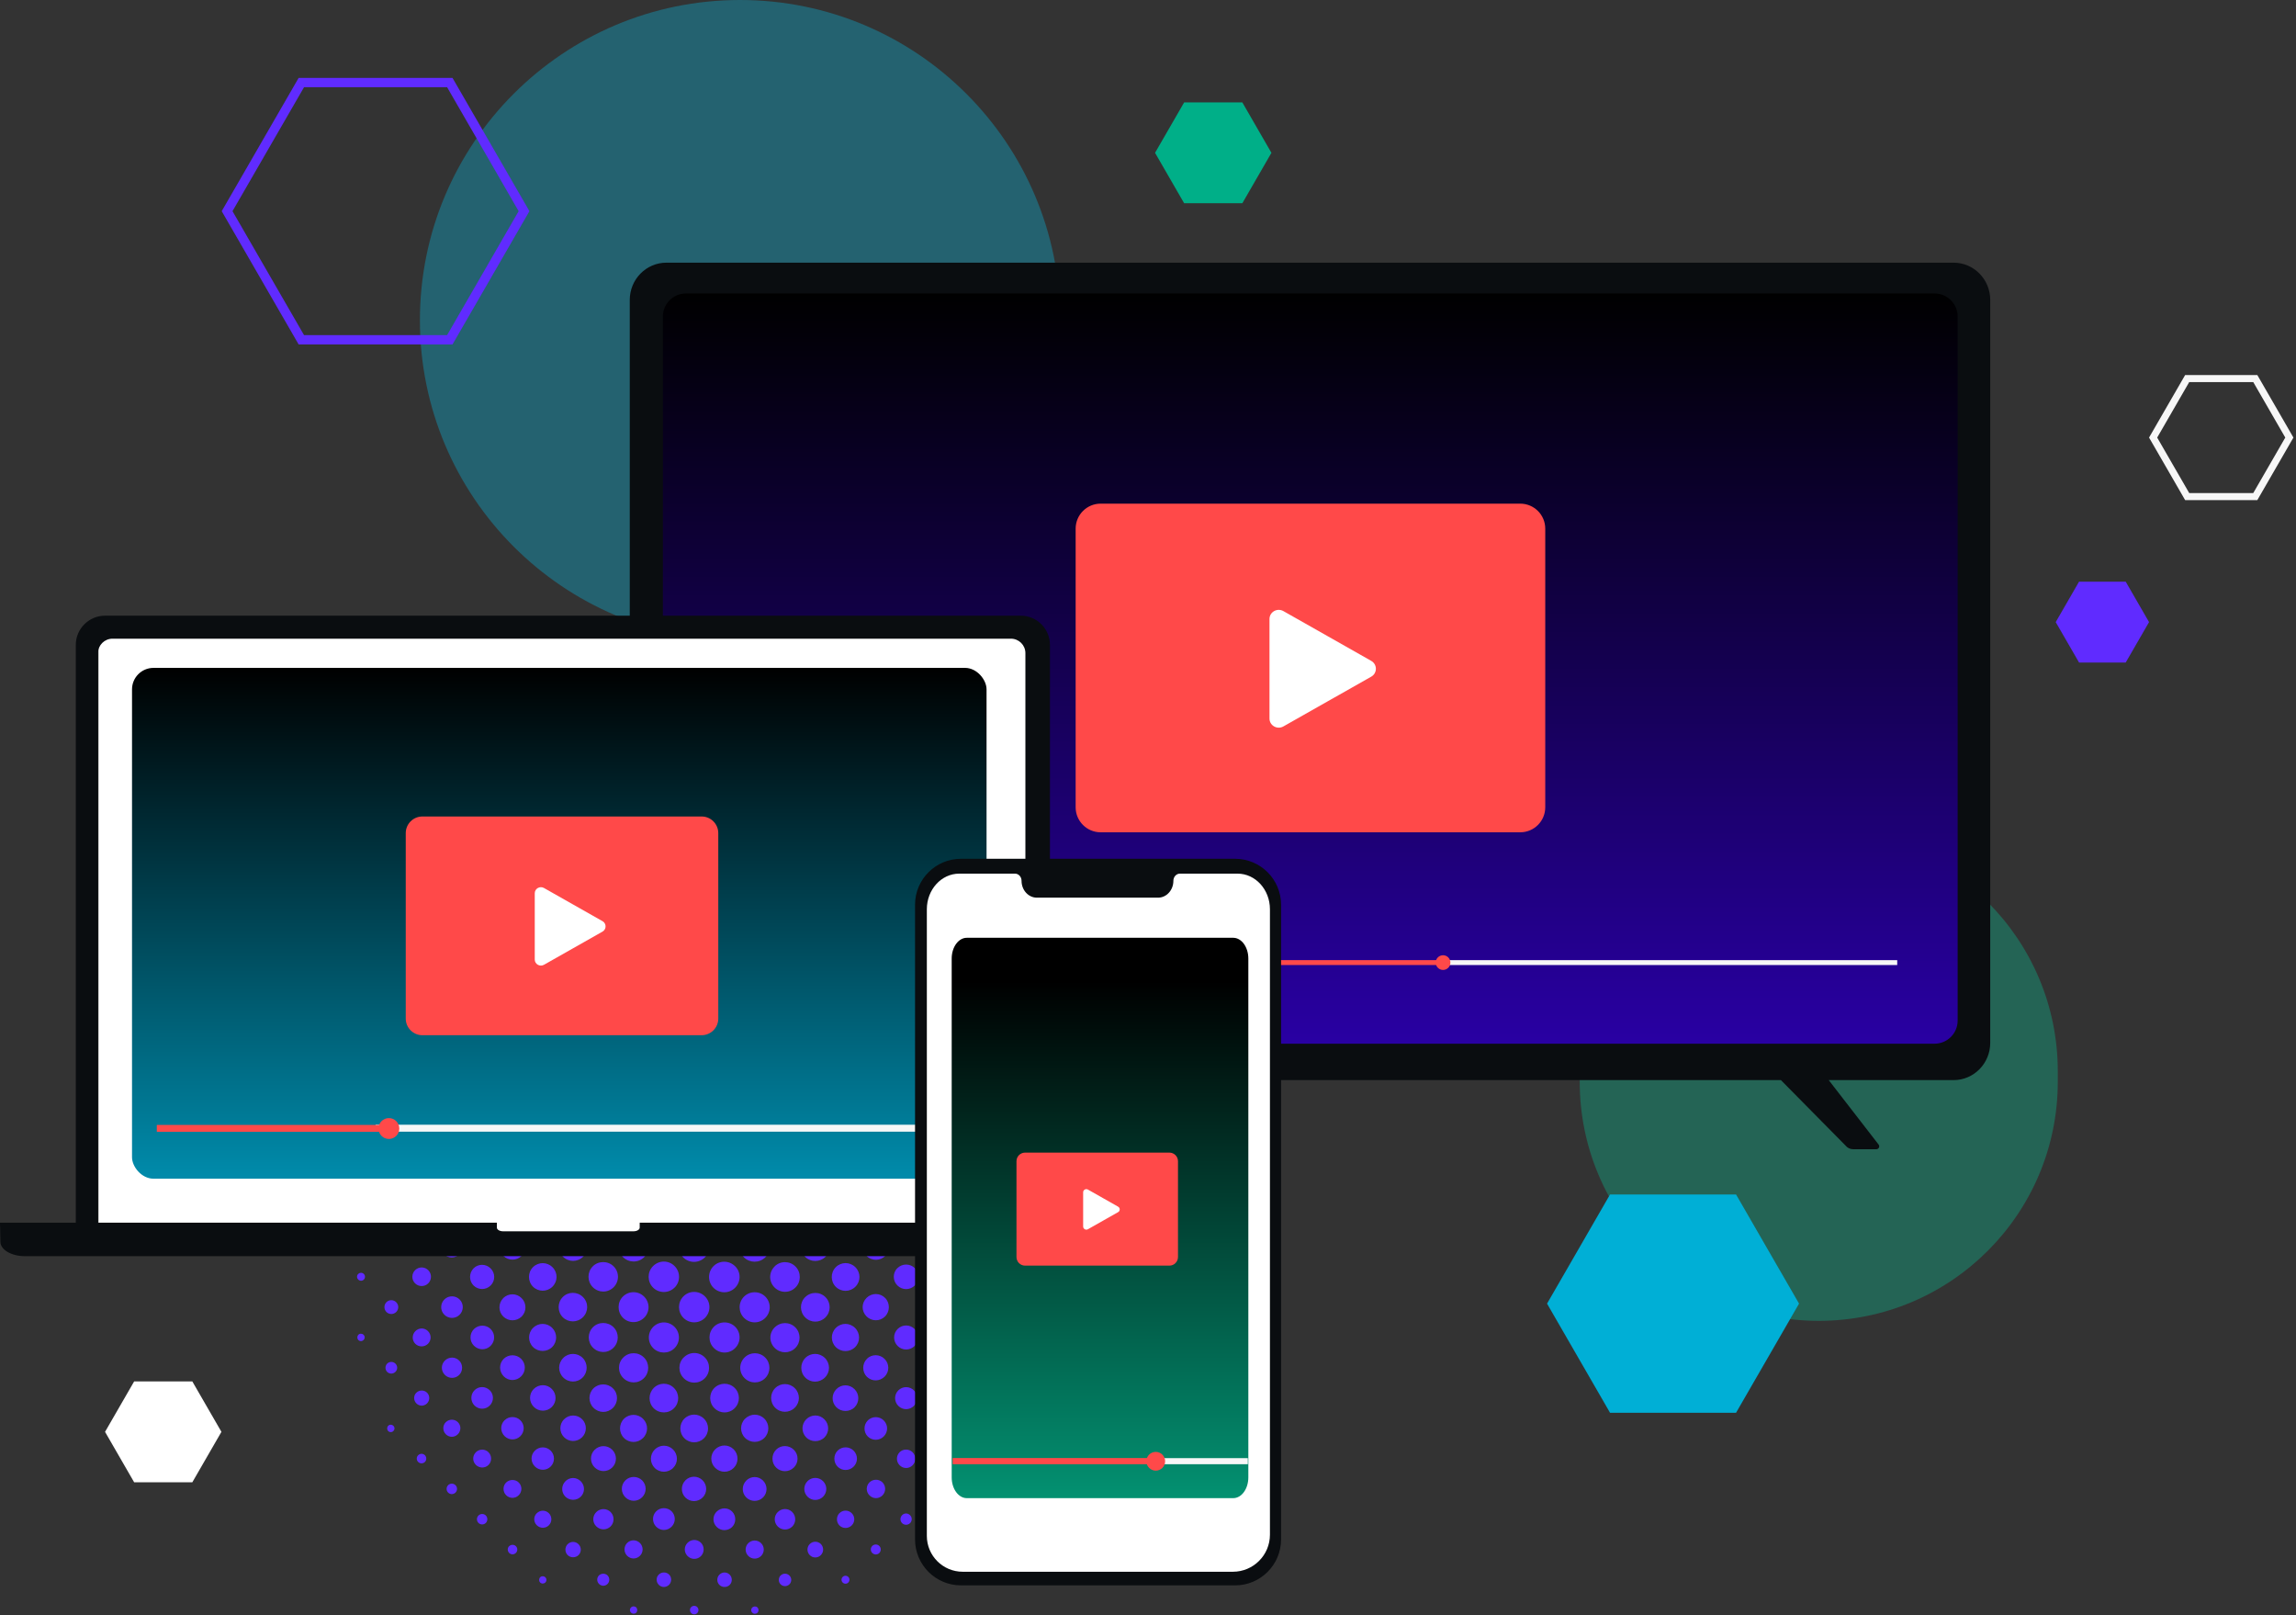
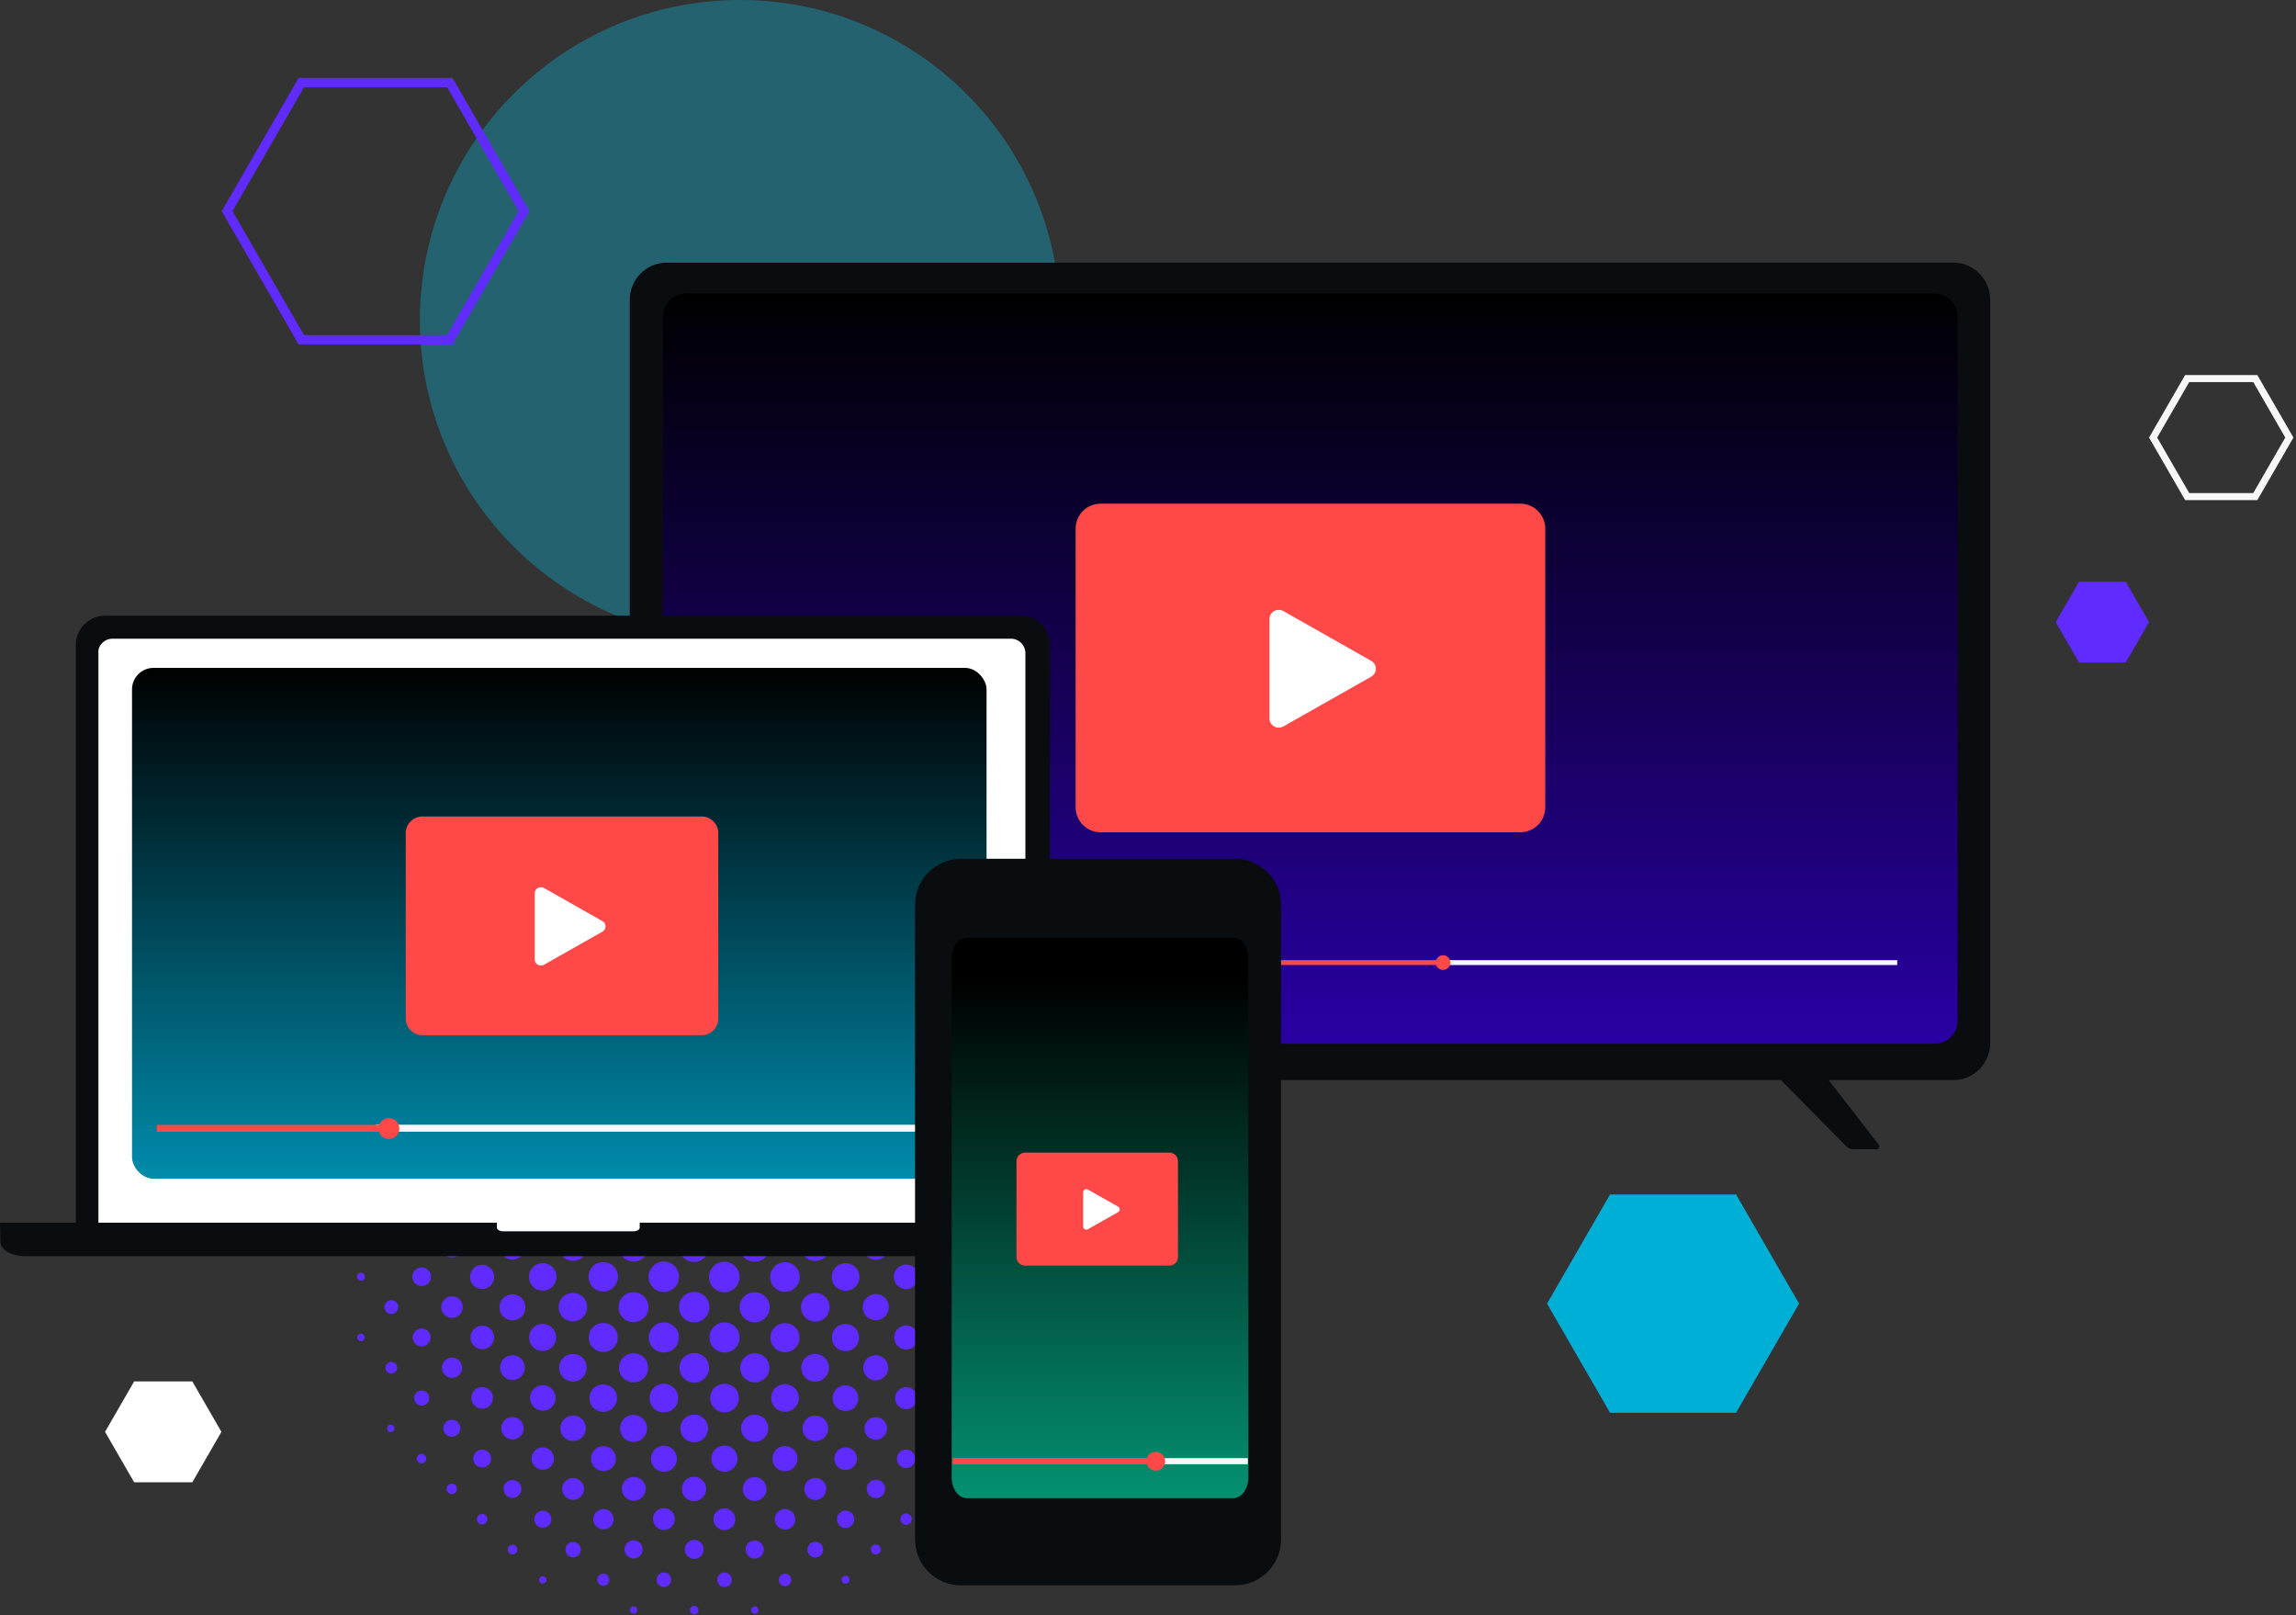
<svg xmlns="http://www.w3.org/2000/svg" width="492" height="346" viewBox="0 0 492 346" fill="none">
  <rect x="0" y="0" width="492" height="346" fill="#333333" stroke="none" />
-   <path opacity="0.3" d="M389.732 178.27H389.731C361.442 178.27 338.51 201.202 338.51 229.491V231.739C338.51 260.027 361.442 282.96 389.731 282.96H389.732C418.021 282.96 440.954 260.027 440.954 231.739V229.491C440.954 201.202 418.021 178.27 389.732 178.27Z" fill="#00D6A6" />
  <path d="M157.551 271.281C158.821 272.571 158.791 274.611 157.501 275.891C156.221 277.161 154.151 277.141 152.881 275.871C151.621 274.601 151.631 272.501 152.891 271.241C154.181 269.961 156.261 269.981 157.541 271.281H157.551ZM144.561 275.831C145.831 274.561 145.831 272.491 144.541 271.211C143.261 269.931 141.211 269.951 139.931 271.241C138.681 272.501 138.681 274.551 139.931 275.821C141.191 277.091 143.291 277.101 144.551 275.831H144.561ZM151.031 269.371C152.301 268.091 152.281 266.031 151.001 264.751C149.721 263.481 147.671 263.501 146.391 264.791C145.141 266.061 145.151 268.111 146.411 269.371C147.671 270.641 149.781 270.641 151.031 269.371ZM146.441 277.721C145.191 278.981 145.191 281.041 146.441 282.311C147.691 283.591 149.781 283.601 151.061 282.331C152.341 281.051 152.351 279.001 151.061 277.721C149.781 276.441 147.701 276.441 146.441 277.721ZM157.461 262.871C158.751 261.601 158.761 259.591 157.501 258.311C156.241 257.041 154.201 257.021 152.931 258.281C151.691 259.521 151.671 261.561 152.891 262.821C154.131 264.101 156.181 264.121 157.461 262.871ZM139.991 284.241C138.721 285.501 138.721 287.551 139.981 288.811C141.221 290.051 143.271 290.061 144.521 288.831C145.791 287.581 145.811 285.531 144.551 284.261C143.281 282.981 141.271 282.971 139.991 284.241ZM152.981 284.231C151.731 285.471 151.711 287.501 152.951 288.761C154.211 290.051 156.231 290.081 157.511 288.821C158.791 287.561 158.811 285.521 157.561 284.251C156.321 282.991 154.241 282.971 152.981 284.221V284.231ZM144.491 262.861C145.751 261.611 145.761 259.541 144.511 258.281C143.251 257.021 141.211 257.021 139.941 258.281C138.671 259.551 138.681 261.571 139.961 262.841C141.221 264.081 143.241 264.091 144.491 262.841V262.861ZM159.431 277.771C158.181 279.021 158.181 281.041 159.411 282.301C160.681 283.591 162.691 283.611 163.971 282.351C165.251 281.091 165.261 279.051 164.011 277.781C162.761 276.521 160.691 276.521 159.431 277.771ZM163.971 269.371C165.241 268.121 165.251 266.071 163.991 264.801C162.721 263.521 160.711 263.521 159.431 264.791C158.161 266.061 158.161 268.101 159.431 269.361C160.671 270.591 162.721 270.601 163.971 269.371ZM133.491 277.741C132.251 278.971 132.241 281.021 133.471 282.281C134.711 283.551 136.771 283.541 138.041 282.281C139.291 281.021 139.281 279.021 138.021 277.761C136.771 276.511 134.741 276.511 133.491 277.751V277.741ZM138.031 269.311C139.291 268.071 139.281 265.971 138.021 264.741C136.751 263.511 134.741 263.521 133.491 264.781C132.241 266.041 132.251 268.041 133.501 269.301C134.751 270.551 136.781 270.561 138.031 269.321V269.311ZM150.951 256.311C152.191 255.071 152.201 253.081 150.971 251.831C149.751 250.601 147.721 250.581 146.481 251.801C145.221 253.041 145.221 255.061 146.481 256.311C147.731 257.551 149.701 257.551 150.951 256.311ZM166.011 271.291C164.741 272.521 164.711 274.501 165.931 275.761C167.171 277.041 169.181 277.071 170.441 275.831C171.681 274.611 171.701 272.591 170.481 271.341C169.261 270.091 167.261 270.061 166.001 271.281L166.011 271.291ZM146.501 290.801C145.271 292.051 145.281 294.031 146.541 295.271C147.791 296.501 149.781 296.501 151.021 295.271C152.251 294.041 152.251 292.011 151.021 290.781C149.771 289.531 147.751 289.541 146.511 290.811L146.501 290.801ZM127.011 271.301C125.801 272.531 125.811 274.511 127.021 275.741C128.261 276.991 130.241 277.001 131.491 275.761C132.731 274.521 132.731 272.511 131.491 271.281C130.261 270.061 128.211 270.071 127.001 271.301H127.011ZM163.901 256.291C165.131 255.071 165.141 253.091 163.921 251.861C162.701 250.641 160.701 250.641 159.491 251.861C158.281 253.071 158.281 255.031 159.491 256.251C160.721 257.501 162.671 257.511 163.911 256.281L163.901 256.291ZM133.571 290.801C132.331 292.031 132.331 293.981 133.571 295.221C134.801 296.451 136.781 296.451 138.001 295.221C139.201 294.011 139.201 292.031 138.001 290.821C136.791 289.591 134.811 289.581 133.571 290.801ZM137.981 256.311C139.181 255.101 139.181 253.121 137.981 251.911C136.771 250.681 134.791 250.671 133.561 251.891C132.321 253.121 132.321 255.071 133.561 256.311C134.791 257.541 136.771 257.541 137.981 256.311ZM127.091 258.361C125.861 259.601 125.861 261.551 127.111 262.781C128.341 264.001 130.321 263.991 131.531 262.751C132.721 261.541 132.711 259.561 131.511 258.351C130.291 257.121 128.311 257.131 127.081 258.351L127.091 258.361ZM159.571 290.791C158.321 292.011 158.301 293.971 159.531 295.211C160.751 296.451 162.731 296.461 163.961 295.241C165.181 294.031 165.181 292.021 163.961 290.811C162.751 289.601 160.801 289.591 159.571 290.791ZM165.991 284.371C164.761 285.611 164.781 287.561 166.031 288.791C167.251 289.991 169.211 289.991 170.421 288.781C171.641 287.561 171.641 285.561 170.421 284.351C169.191 283.131 167.221 283.141 165.991 284.381V284.371ZM170.441 262.761C171.631 261.551 171.621 259.571 170.421 258.361C169.201 257.131 167.221 257.141 165.991 258.371C164.761 259.611 164.771 261.561 166.011 262.791C167.241 264.011 169.221 264.001 170.431 262.761H170.441ZM127.061 284.321C125.861 285.531 125.861 287.491 127.071 288.711C128.291 289.931 130.231 289.941 131.451 288.731C132.671 287.521 132.691 285.571 131.491 284.341C130.301 283.121 128.261 283.111 127.061 284.321ZM157.371 249.751C158.581 248.551 158.591 246.631 157.391 245.421C156.191 244.211 154.261 244.191 153.061 245.371C151.841 246.571 151.841 248.551 153.041 249.751C154.241 250.941 156.171 250.941 157.371 249.751ZM140.081 297.351C138.891 298.561 138.891 300.491 140.081 301.681C141.291 302.881 143.271 302.871 144.461 301.651C145.641 300.441 145.611 298.511 144.401 297.321C143.191 296.121 141.271 296.141 140.071 297.351H140.081ZM176.901 269.221C178.081 268.021 178.071 266.081 176.861 264.891C175.651 263.691 173.741 263.691 172.531 264.901C171.331 266.101 171.331 268.041 172.521 269.231C173.721 270.441 175.701 270.431 176.901 269.221ZM172.521 277.891C171.331 279.091 171.341 281.021 172.541 282.221C173.751 283.431 175.661 283.431 176.871 282.231C178.081 281.031 178.091 279.101 176.911 277.901C175.711 276.681 173.731 276.681 172.531 277.891H172.521ZM144.421 249.781C145.621 248.581 145.631 246.641 144.441 245.451C143.241 244.241 141.261 244.241 140.061 245.451C138.871 246.651 138.891 248.591 140.091 249.781C141.301 250.981 143.211 250.981 144.421 249.781ZM153.061 297.351C151.881 298.551 151.891 300.491 153.101 301.681C154.311 302.881 156.221 302.881 157.431 301.671C158.631 300.471 158.641 298.531 157.441 297.341C156.241 296.131 154.261 296.141 153.061 297.351ZM120.591 277.861C119.411 279.051 119.421 281.031 120.611 282.201C121.801 283.371 123.721 283.361 124.911 282.181C126.121 280.981 126.131 279.061 124.921 277.861C123.721 276.661 121.771 276.661 120.591 277.861ZM120.641 264.891C119.451 266.081 119.451 268.031 120.651 269.221C121.861 270.421 123.771 270.411 124.971 269.201C126.151 268.011 126.151 266.091 124.971 264.901C123.801 263.711 121.821 263.701 120.631 264.881L120.641 264.891ZM170.321 249.671C171.471 248.511 171.461 246.611 170.301 245.471C169.141 244.311 167.271 244.331 166.101 245.491C164.931 246.661 164.941 248.511 166.121 249.681C167.291 250.841 169.161 250.841 170.321 249.681V249.671ZM172.561 290.921C171.411 292.081 171.421 293.981 172.571 295.121C173.731 296.281 175.601 296.271 176.771 295.101C177.941 293.931 177.931 292.081 176.761 290.911C175.591 289.751 173.721 289.751 172.561 290.911V290.921ZM150.821 243.231C152.001 242.071 152.021 240.221 150.861 239.041C149.701 237.871 147.831 237.851 146.661 238.991C145.501 240.131 145.481 242.031 146.621 243.191C147.771 244.361 149.641 244.371 150.821 243.221V243.231ZM166.121 297.361C164.961 298.511 164.951 300.411 166.101 301.561C167.251 302.731 169.131 302.731 170.301 301.581C171.481 300.421 171.491 298.561 170.321 297.391C169.161 296.221 167.291 296.211 166.121 297.361ZM179.081 271.481C177.941 272.641 177.951 274.541 179.111 275.681C180.281 276.831 182.151 276.811 183.311 275.641C184.471 274.471 184.461 272.611 183.281 271.451C182.111 270.291 180.241 270.301 179.081 271.471V271.481ZM146.651 303.911C145.501 305.061 145.501 306.961 146.651 308.111C147.811 309.271 149.681 309.271 150.851 308.111C152.021 306.941 152.021 305.091 150.851 303.921C149.681 302.761 147.811 302.751 146.651 303.921V303.911ZM176.781 256.181C177.951 255.021 177.961 253.151 176.811 251.981C175.661 250.821 173.761 250.811 172.611 251.961C171.451 253.111 171.441 254.991 172.601 256.161C173.761 257.341 175.621 257.351 176.791 256.181H176.781ZM120.711 290.901C119.531 292.061 119.521 293.911 120.681 295.081C121.841 296.251 123.731 296.251 124.871 295.081C126.001 293.931 125.991 292.051 124.871 290.911C123.731 289.761 121.861 289.751 120.711 290.891V290.901ZM131.361 249.691C132.501 248.541 132.501 246.681 131.361 245.531C130.191 244.351 128.341 244.351 127.181 245.531C126.041 246.681 126.031 248.531 127.171 249.691C128.311 250.841 130.231 250.851 131.371 249.691H131.361ZM114.231 271.441C113.071 272.571 113.061 274.491 114.211 275.641C115.351 276.781 117.221 276.791 118.371 275.651C119.551 274.491 119.561 272.641 118.391 271.471C117.241 270.321 115.401 270.301 114.231 271.441ZM124.891 256.161C126.031 255.021 126.041 253.151 124.901 252.001C123.741 250.821 121.881 250.811 120.721 251.981C119.571 253.131 119.561 254.971 120.691 256.141C121.821 257.301 123.741 257.311 124.891 256.161ZM127.181 297.411C126.031 298.541 126.021 300.411 127.161 301.571C128.321 302.751 130.171 302.771 131.341 301.611C132.511 300.451 132.511 298.561 131.341 297.421C130.201 296.291 128.321 296.291 127.171 297.421L127.181 297.411ZM137.801 243.181C138.961 242.031 138.971 240.211 137.801 239.051C136.661 237.921 134.831 237.911 133.701 239.031C132.561 240.161 132.551 242.041 133.701 243.181C134.831 244.311 136.671 244.311 137.801 243.181ZM163.801 243.121C164.921 241.981 164.901 240.151 163.761 239.021C162.601 237.871 160.781 237.881 159.631 239.051C158.511 240.191 158.521 242.031 159.661 243.151C160.801 244.281 162.681 244.271 163.811 243.121H163.801ZM179.101 284.481C177.971 285.621 177.971 287.451 179.101 288.581C180.241 289.721 182.111 289.721 183.251 288.581C184.371 287.451 184.371 285.611 183.231 284.481C182.071 283.321 180.251 283.321 179.101 284.481ZM159.651 303.931C158.521 305.071 158.521 306.901 159.651 308.031C160.791 309.171 162.661 309.171 163.801 308.031C164.921 306.901 164.921 305.061 163.801 303.931C162.641 302.771 160.831 302.771 159.671 303.931H159.651ZM183.241 262.641C184.401 261.481 184.401 259.671 183.241 258.511C182.101 257.381 180.271 257.371 179.141 258.501C178.001 259.631 178.001 261.511 179.141 262.651C180.271 263.781 182.111 263.771 183.241 262.651V262.641ZM133.711 303.941C132.581 305.061 132.581 306.941 133.711 308.061C134.831 309.181 136.651 309.181 137.781 308.071C138.941 306.931 138.951 305.121 137.821 303.971C136.691 302.821 134.851 302.811 133.711 303.941ZM114.231 284.461C113.091 285.601 113.091 287.441 114.221 288.571C115.351 289.691 117.231 289.681 118.341 288.551C119.451 287.421 119.451 285.601 118.341 284.481C117.201 283.331 115.381 283.321 114.241 284.461H114.231ZM118.321 262.641C119.481 261.511 119.501 259.691 118.371 258.541C117.241 257.391 115.411 257.371 114.261 258.491C113.131 259.601 113.121 261.481 114.241 262.611C115.351 263.731 117.181 263.741 118.311 262.641H118.321ZM185.711 265.101C184.611 266.201 184.611 267.981 185.711 269.071C186.801 270.151 188.601 270.151 189.691 269.061C190.781 267.961 190.771 266.191 189.671 265.091C188.561 263.991 186.821 263.991 185.711 265.101ZM157.231 236.621C158.331 235.531 158.331 233.761 157.231 232.651C156.121 231.541 154.381 231.531 153.271 232.631C152.171 233.731 152.151 235.501 153.251 236.601C154.331 237.691 156.131 237.701 157.231 236.621ZM153.251 310.491C152.141 311.601 152.141 313.341 153.251 314.451C154.351 315.551 156.121 315.561 157.221 314.471C158.311 313.381 158.311 311.581 157.221 310.491C156.131 309.391 154.351 309.391 153.251 310.491ZM185.701 278.031C184.581 279.131 184.571 280.871 185.671 281.991C186.771 283.101 188.531 283.121 189.641 282.031C190.731 280.951 190.751 279.151 189.671 278.051C188.591 276.951 186.811 276.931 185.701 278.031ZM140.291 310.541C139.211 311.621 139.211 313.371 140.281 314.461C141.351 315.551 143.171 315.561 144.251 314.461C145.341 313.361 145.321 311.591 144.211 310.501C143.121 309.431 141.381 309.441 140.291 310.531V310.541ZM107.851 278.081C106.751 279.181 106.751 280.961 107.851 282.041C108.941 283.111 110.701 283.101 111.781 282.041C112.871 280.951 112.871 279.171 111.761 278.081C110.671 277.001 108.931 277.011 107.841 278.081H107.851ZM111.761 269.041C112.861 267.951 112.871 266.171 111.781 265.081C110.701 264.011 108.941 264.001 107.851 265.071C106.751 266.151 106.751 267.941 107.851 269.031C108.941 270.111 110.681 270.121 111.771 269.041H111.761ZM144.221 236.591C145.321 235.491 145.311 233.701 144.221 232.631C143.131 231.561 141.361 231.571 140.291 232.641C139.201 233.731 139.211 235.511 140.311 236.601C141.401 237.681 143.141 237.671 144.231 236.591H144.221ZM176.621 243.061C177.701 242.021 177.731 240.261 176.681 239.181C175.611 238.081 173.901 238.041 172.811 239.091C171.701 240.161 171.661 241.911 172.731 243.011C173.771 244.081 175.531 244.101 176.621 243.061ZM179.241 297.571C178.161 298.641 178.141 300.361 179.201 301.451C180.251 302.531 182.061 302.541 183.131 301.471C184.191 300.401 184.191 298.661 183.111 297.591C182.031 296.511 180.321 296.501 179.241 297.571ZM172.771 304.041C171.701 305.111 171.691 306.841 172.751 307.921C173.811 309.001 175.621 308.991 176.681 307.921C177.741 306.841 177.721 305.111 176.641 304.041C175.561 302.961 173.851 302.971 172.771 304.041ZM183.131 249.531C184.211 248.451 184.231 246.751 183.161 245.661C182.091 244.581 180.371 244.551 179.281 245.601C178.191 246.651 178.181 248.451 179.251 249.531C180.321 250.601 182.051 250.601 183.131 249.531ZM124.671 243.061C125.751 241.991 125.771 240.271 124.711 239.191C123.641 238.111 121.911 238.101 120.841 239.171C119.771 240.231 119.771 241.981 120.841 243.041C121.901 244.091 123.611 244.101 124.671 243.061ZM118.231 249.501C119.301 248.431 119.301 246.701 118.231 245.631C117.171 244.581 115.471 244.571 114.401 245.621C113.321 246.671 113.311 248.421 114.371 249.491C115.431 250.561 117.171 250.571 118.241 249.491L118.231 249.501ZM114.391 297.531C113.311 298.601 113.311 300.321 114.391 301.401C115.461 302.471 117.201 302.471 118.261 301.401C119.311 300.341 119.311 298.631 118.261 297.561C117.211 296.481 115.461 296.471 114.391 297.541V297.531ZM120.871 304.041C119.821 305.091 119.811 306.811 120.851 307.871C121.921 308.961 123.641 308.971 124.721 307.911C125.801 306.851 125.811 305.111 124.751 304.041C123.691 302.971 121.941 302.971 120.881 304.041H120.871ZM189.581 255.991C190.651 254.931 190.661 253.221 189.601 252.161C188.571 251.131 186.851 251.121 185.801 252.151C184.741 253.191 184.741 254.921 185.801 255.981C186.851 257.031 188.531 257.041 189.581 255.991ZM185.761 291.111C184.711 292.151 184.721 293.911 185.761 294.941C186.831 295.991 188.531 295.961 189.591 294.881C190.621 293.821 190.601 292.151 189.541 291.101C188.491 290.061 186.801 290.061 185.751 291.101L185.761 291.111ZM166.311 310.561C165.261 311.601 165.271 313.371 166.321 314.401C167.381 315.431 169.061 315.421 170.111 314.381C171.161 313.331 171.171 311.661 170.131 310.601C169.071 309.531 167.361 309.511 166.301 310.561H166.311ZM170.111 236.491C171.141 235.461 171.151 233.741 170.131 232.691C169.091 231.631 167.361 231.621 166.301 232.691C165.251 233.741 165.241 235.421 166.281 236.471C167.341 237.541 169.051 237.551 170.111 236.501V236.491ZM131.131 236.521C132.181 235.481 132.201 233.791 131.161 232.741C130.121 231.691 128.431 231.671 127.381 232.711C126.331 233.751 126.311 235.431 127.351 236.491C128.381 237.551 130.071 237.561 131.131 236.521ZM127.411 310.591C126.371 311.641 126.381 313.331 127.441 314.371C128.501 315.411 130.181 315.401 131.221 314.351C132.251 313.301 132.241 311.611 131.191 310.571C130.141 309.531 128.451 309.541 127.411 310.601V310.591ZM111.691 255.921C112.721 254.881 112.721 253.221 111.691 252.191C110.661 251.151 108.941 251.151 107.911 252.191C106.871 253.241 106.901 254.921 107.961 255.961C109.011 256.981 110.641 256.971 111.681 255.921H111.691ZM107.931 291.101C106.891 292.141 106.911 293.821 107.961 294.871C109.001 295.901 110.641 295.891 111.681 294.851C112.711 293.821 112.721 292.161 111.701 291.121C110.681 290.081 108.961 290.071 107.921 291.111L107.931 291.101ZM192.301 271.651C191.271 272.661 191.261 274.351 192.301 275.381C193.341 276.421 194.991 276.421 196.031 275.381C197.061 274.351 197.051 272.661 196.021 271.651C194.991 270.651 193.341 270.651 192.321 271.651H192.301ZM146.871 317.131C145.861 318.151 145.861 319.801 146.871 320.811C147.901 321.841 149.581 321.821 150.591 320.781C151.591 319.751 151.571 318.111 150.541 317.101C149.511 316.091 147.891 316.101 146.861 317.131H146.871ZM150.591 229.961C151.611 228.931 151.621 227.311 150.591 226.281C149.571 225.261 147.931 225.241 146.911 226.251C145.871 227.271 145.871 228.951 146.911 229.971C147.931 230.981 149.571 230.971 150.591 229.951V229.961ZM101.491 271.701C100.481 272.691 100.471 274.391 101.481 275.391C102.501 276.401 104.151 276.391 105.161 275.361C106.161 274.341 106.151 272.731 105.131 271.721C104.121 270.711 102.501 270.701 101.481 271.701H101.491ZM196.001 262.401C197.011 261.401 197.011 259.771 196.011 258.761C195.011 257.751 193.381 257.751 192.371 258.761C191.361 259.761 191.361 261.391 192.361 262.391C193.361 263.401 194.991 263.401 196.001 262.401ZM192.351 284.701C191.341 285.701 191.341 287.331 192.351 288.341C193.351 289.351 194.981 289.351 195.981 288.351C196.991 287.351 196.991 285.721 195.991 284.711C194.991 283.701 193.361 283.701 192.351 284.701ZM159.921 317.171C158.921 318.171 158.911 319.771 159.891 320.771C160.881 321.781 162.541 321.781 163.531 320.771C164.511 319.771 164.501 318.171 163.501 317.171C162.501 316.171 160.921 316.171 159.911 317.171H159.921ZM134.001 317.141C132.991 318.141 133.001 319.771 134.021 320.771C135.031 321.761 136.611 321.751 137.611 320.741C138.601 319.741 138.601 318.141 137.611 317.141C136.631 316.161 134.991 316.151 134.011 317.131L134.001 317.141ZM137.541 229.921C138.551 228.921 138.561 227.341 137.561 226.331C136.551 225.311 134.931 225.301 133.931 226.311C132.951 227.301 132.961 228.931 133.941 229.911C134.931 230.901 136.541 230.901 137.541 229.911V229.921ZM163.561 229.901C164.551 228.891 164.531 227.311 163.521 226.311C162.521 225.321 160.911 225.331 159.921 226.321C158.941 227.311 158.941 228.941 159.921 229.921C160.921 230.931 162.551 230.911 163.551 229.891L163.561 229.901ZM105.071 262.371C106.081 261.381 106.101 259.791 105.111 258.791C104.121 257.791 102.521 257.781 101.521 258.761C100.531 259.741 100.531 261.381 101.521 262.361C102.501 263.331 104.091 263.341 105.071 262.371ZM101.571 284.711C100.591 285.671 100.571 287.281 101.531 288.261C102.521 289.281 104.111 289.311 105.111 288.331C106.121 287.351 106.151 285.751 105.171 284.741C104.211 283.751 102.571 283.731 101.571 284.711ZM189.351 242.851C190.321 241.901 190.331 240.371 189.371 239.411C188.431 238.471 186.911 238.461 185.961 239.381C185.011 240.311 185.001 241.891 185.941 242.841C186.871 243.781 188.411 243.781 189.351 242.851ZM179.511 310.741C178.561 311.671 178.551 313.251 179.491 314.201C180.421 315.141 181.961 315.141 182.901 314.211C183.871 313.261 183.881 311.731 182.921 310.771C181.981 309.831 180.461 309.821 179.511 310.741ZM182.871 236.351C183.821 235.411 183.821 233.851 182.861 232.901C181.901 231.951 180.371 231.961 179.421 232.941C178.501 233.891 178.511 235.431 179.451 236.351C180.391 237.281 181.931 237.271 182.871 236.351ZM185.971 304.281C185.021 305.211 185.011 306.791 185.951 307.731C186.881 308.671 188.421 308.671 189.361 307.741C190.331 306.791 190.341 305.261 189.381 304.301C188.441 303.361 186.921 303.351 185.971 304.271V304.281ZM108.121 304.251C107.171 305.181 107.171 306.711 108.121 307.651C109.071 308.601 110.571 308.601 111.521 307.651C112.461 306.701 112.451 305.181 111.501 304.251C110.571 303.341 109.061 303.341 108.131 304.251H108.121ZM114.611 310.771C113.661 311.721 113.671 313.221 114.631 314.171C115.581 315.111 117.111 315.091 118.031 314.141C118.941 313.211 118.931 311.691 118.011 310.771C117.071 309.831 115.551 309.831 114.611 310.771ZM111.501 242.761C112.441 241.811 112.441 240.291 111.491 239.361C110.561 238.441 109.051 238.441 108.121 239.361C107.171 240.291 107.171 241.821 108.111 242.761C109.061 243.711 110.561 243.721 111.511 242.761H111.501ZM117.951 236.311C118.901 235.371 118.901 233.851 117.961 232.911C117.021 231.971 115.481 231.981 114.551 232.921C113.631 233.851 113.631 235.351 114.551 236.291C115.501 237.251 116.991 237.261 117.951 236.311ZM176.351 229.761C177.251 228.831 177.241 227.361 176.321 226.451C175.381 225.521 173.891 225.541 172.971 226.481C172.071 227.401 172.091 228.891 173.001 229.801C173.931 230.731 175.441 230.711 176.351 229.771V229.761ZM202.341 268.671C203.251 267.741 203.231 266.271 202.311 265.361C201.371 264.431 199.881 264.451 198.961 265.391C198.061 266.311 198.081 267.801 198.991 268.711C199.921 269.641 201.431 269.621 202.341 268.681V268.671ZM195.821 249.291C196.741 248.381 196.741 246.911 195.841 245.981C194.921 245.041 193.421 245.031 192.491 245.961C191.561 246.891 191.571 248.391 192.501 249.311C193.421 250.211 194.901 250.211 195.821 249.291ZM192.511 297.841C191.571 298.761 191.571 300.261 192.511 301.191C193.431 302.111 194.891 302.111 195.821 301.191C196.741 300.281 196.761 298.801 195.871 297.881C194.961 296.941 193.451 296.921 192.521 297.831L192.511 297.841ZM173.051 317.291C172.111 318.221 172.121 319.711 173.051 320.641C173.971 321.551 175.441 321.561 176.361 320.641C177.301 319.721 177.301 318.221 176.361 317.291C175.451 316.381 173.961 316.381 173.041 317.291H173.051ZM198.981 278.371C198.071 279.301 198.071 280.761 198.981 281.681C199.911 282.611 201.411 282.611 202.331 281.681C203.241 280.761 203.231 279.281 202.331 278.361C201.401 277.431 199.901 277.431 198.981 278.361V278.371ZM124.431 229.761C125.311 228.861 125.311 227.381 124.431 226.471C123.531 225.551 122.041 225.541 121.121 226.461C120.191 227.381 120.191 228.831 121.121 229.761C122.041 230.681 123.531 230.671 124.431 229.761ZM143.911 223.251C144.801 222.341 144.811 220.881 143.911 219.971C143.021 219.061 141.501 219.051 140.591 219.951C139.681 220.861 139.681 222.351 140.601 223.261C141.531 224.181 142.981 224.181 143.901 223.241L143.911 223.251ZM121.151 317.331C120.251 318.241 120.241 319.691 121.131 320.601C122.021 321.511 123.541 321.531 124.451 320.631C125.371 319.731 125.371 318.241 124.451 317.321C123.521 316.391 122.071 316.401 121.151 317.321V317.331ZM140.621 323.751C139.701 324.651 139.701 326.141 140.611 327.061C141.541 327.991 142.991 327.991 143.911 327.061C144.831 326.141 144.821 324.651 143.911 323.751C143.011 322.871 141.531 322.861 140.621 323.751ZM156.881 223.311C157.801 222.421 157.821 220.921 156.911 220.001C155.991 219.071 154.541 219.061 153.611 219.981C152.691 220.901 152.691 222.391 153.611 223.291C154.511 224.181 155.991 224.191 156.901 223.311H156.881ZM153.581 323.811C152.651 324.741 152.651 326.191 153.581 327.111C154.481 328.011 155.941 328.021 156.861 327.141C157.771 326.251 157.791 324.731 156.891 323.821C155.991 322.901 154.501 322.901 153.581 323.821V323.811ZM98.451 268.691C99.351 267.791 99.351 266.331 98.451 265.431C97.561 264.531 96.101 264.521 95.181 265.411C94.261 266.311 94.261 267.801 95.181 268.711C96.081 269.601 97.541 269.601 98.441 268.701L98.451 268.691ZM95.251 278.351C94.331 279.241 94.301 280.701 95.181 281.611C96.081 282.551 97.561 282.571 98.481 281.661C99.381 280.771 99.401 279.311 98.511 278.401C97.631 277.491 96.161 277.471 95.251 278.351ZM101.711 297.801C100.781 298.691 100.771 300.191 101.681 301.101C102.571 302.001 104.041 302.011 104.941 301.111C105.851 300.211 105.861 298.761 104.971 297.851C104.081 296.941 102.631 296.911 101.711 297.791V297.801ZM104.951 249.201C105.841 248.301 105.841 246.841 104.951 245.931C104.061 245.031 102.591 245.021 101.691 245.921C100.781 246.821 100.771 248.271 101.661 249.181C102.571 250.111 104.051 250.111 104.961 249.201H104.951ZM202.241 255.661C203.101 254.781 203.081 253.401 202.201 252.541C201.331 251.681 199.921 251.691 199.071 252.551C198.221 253.411 198.221 254.831 199.071 255.691C199.941 256.571 201.371 256.551 202.241 255.661ZM199.101 291.431C198.221 292.281 198.221 293.751 199.101 294.611C199.971 295.461 201.371 295.451 202.231 294.591C203.101 293.721 203.101 292.341 202.231 291.471C201.371 290.601 199.971 290.591 199.101 291.441V291.431ZM169.721 223.251C170.601 222.401 170.621 220.991 169.761 220.121C168.921 219.261 167.541 219.251 166.681 220.081C165.791 220.941 165.771 222.311 166.641 223.201C167.491 224.061 168.861 224.081 169.721 223.251ZM166.671 323.911C165.791 324.781 165.801 326.161 166.681 327.031C167.541 327.881 168.911 327.871 169.761 327.031C170.621 326.171 170.621 324.761 169.751 323.901C168.891 323.061 167.521 323.061 166.671 323.921V323.911ZM95.331 291.471C94.471 292.321 94.471 293.681 95.321 294.531C96.171 295.381 97.541 295.391 98.391 294.551C99.231 293.721 99.231 292.311 98.401 291.471C97.561 290.621 96.181 290.621 95.331 291.471ZM98.331 255.611C99.191 254.761 99.201 253.391 98.371 252.541C97.551 251.701 96.141 251.681 95.291 252.511C94.441 253.341 94.431 254.731 95.271 255.581C96.121 256.441 97.481 256.461 98.331 255.611ZM127.791 323.911C126.921 324.761 126.911 326.121 127.761 326.971C128.611 327.831 129.971 327.851 130.831 327.011C131.681 326.191 131.691 324.781 130.861 323.931C130.031 323.081 128.641 323.071 127.791 323.911ZM130.791 223.151C131.641 222.301 131.641 220.921 130.791 220.081C129.951 219.251 128.541 219.251 127.711 220.081C126.871 220.931 126.881 222.301 127.731 223.151C128.591 224.001 129.941 224.001 130.791 223.151ZM205.701 272.041C204.881 272.831 204.871 274.151 205.671 274.971C206.481 275.801 207.771 275.821 208.591 275.011C209.411 274.201 209.431 272.901 208.641 272.081C207.861 271.271 206.511 271.251 205.701 272.041ZM150.161 216.561C150.961 215.771 150.971 214.521 150.191 213.721C149.391 212.911 148.091 212.901 147.301 213.701C146.531 214.481 146.531 215.781 147.301 216.561C148.081 217.341 149.361 217.341 150.151 216.561H150.161ZM147.331 330.511C146.541 331.311 146.541 332.551 147.341 333.351C148.131 334.141 149.401 334.151 150.191 333.371C150.981 332.591 150.981 331.251 150.181 330.471C149.381 329.701 148.121 329.711 147.331 330.511ZM88.961 272.091C88.181 272.851 88.161 274.111 88.911 274.891C89.681 275.691 90.961 275.711 91.751 274.941C92.531 274.171 92.551 272.931 91.801 272.141C91.031 271.331 89.761 271.311 88.961 272.091ZM192.761 311.121C192.011 311.881 192.011 313.111 192.761 313.881C193.541 314.671 194.761 314.691 195.541 313.911C196.321 313.141 196.331 311.881 195.561 311.111C194.801 310.351 193.511 310.351 192.751 311.111L192.761 311.121ZM205.751 285.151C204.981 285.931 204.991 287.191 205.771 287.941C206.531 288.681 207.791 288.671 208.541 287.931C209.311 287.171 209.311 285.911 208.541 285.141C207.761 284.361 206.531 284.361 205.761 285.151H205.751ZM208.521 261.971C209.261 261.221 209.271 259.971 208.531 259.201C207.781 258.421 206.511 258.411 205.741 259.181C204.951 259.961 204.941 261.181 205.731 261.961C206.501 262.741 207.761 262.741 208.521 261.961V261.971ZM186.301 317.571C185.551 318.331 185.541 319.561 186.301 320.331C187.081 321.131 188.301 321.141 189.081 320.371C189.861 319.601 189.871 318.351 189.111 317.571C188.361 316.811 187.061 316.811 186.301 317.571ZM195.531 236.041C196.311 235.291 196.321 234.021 195.551 233.251C194.771 232.461 193.551 232.461 192.771 233.241C192.001 234.011 191.991 235.271 192.771 236.031C193.521 236.771 194.781 236.781 195.541 236.041H195.531ZM189.051 229.501C189.831 228.721 189.811 227.491 189.021 226.721C188.261 225.971 187.021 225.971 186.261 226.721C185.501 227.471 185.491 228.771 186.261 229.531C187.031 230.301 188.281 230.291 189.051 229.511V229.501ZM134.401 330.531C133.641 331.281 133.631 332.521 134.381 333.281C135.141 334.051 136.351 334.061 137.121 333.301C137.891 332.551 137.901 331.331 137.141 330.561C136.381 329.791 135.161 329.781 134.401 330.531ZM163.071 216.541C163.831 215.781 163.831 214.561 163.071 213.801C162.311 213.041 161.091 213.031 160.331 213.801C159.571 214.561 159.561 215.781 160.331 216.541C161.091 217.301 162.321 217.301 163.081 216.541H163.071ZM160.341 330.591C159.581 331.351 159.591 332.571 160.361 333.331C161.121 334.091 162.351 334.081 163.101 333.321C163.861 332.551 163.851 331.331 163.091 330.581C162.331 329.831 161.101 329.831 160.341 330.591ZM137.131 216.491C137.881 215.731 137.881 214.501 137.121 213.741C136.361 212.981 135.141 212.991 134.381 213.761C133.621 214.521 133.631 215.751 134.391 216.501C135.161 217.261 136.381 217.251 137.131 216.491ZM104.681 236.001C105.441 235.281 105.461 234.051 104.721 233.291C103.971 232.521 102.781 232.501 102.021 233.241C101.261 233.981 101.231 235.181 101.961 235.951C102.671 236.701 103.921 236.721 104.681 236.001ZM111.141 229.541C111.901 228.821 111.911 227.591 111.181 226.831C110.431 226.061 109.241 226.041 108.481 226.781C107.721 227.521 107.691 228.731 108.421 229.491C109.141 230.241 110.381 230.261 111.141 229.541ZM101.971 311.111C101.211 311.871 101.211 313.051 101.971 313.811C102.721 314.561 103.931 314.571 104.681 313.831C105.421 313.101 105.421 311.851 104.681 311.111C103.941 310.361 102.721 310.361 101.971 311.111ZM89.011 285.161C88.261 285.911 88.251 287.121 88.991 287.871C89.721 288.611 90.971 288.611 91.711 287.871C92.461 287.131 92.461 285.911 91.711 285.161C90.961 284.401 89.771 284.401 89.011 285.161ZM108.471 317.581C107.721 318.311 107.701 319.531 108.441 320.291C109.191 321.061 110.381 321.071 111.141 320.331C111.901 319.581 111.921 318.381 111.191 317.621C110.471 316.871 109.231 316.861 108.471 317.581ZM91.651 261.941C92.401 261.221 92.421 259.981 91.701 259.221C90.981 258.461 89.751 258.451 88.991 259.181C88.221 259.931 88.201 261.121 88.941 261.881C89.681 262.641 90.891 262.671 91.651 261.941ZM201.991 242.441C202.721 241.691 202.721 240.531 201.981 239.791C201.241 239.061 200.061 239.051 199.321 239.791C198.591 240.521 198.581 241.711 199.301 242.451C200.041 243.211 201.251 243.211 201.991 242.451V242.441ZM199.351 304.651C198.591 305.381 198.581 306.601 199.331 307.351C200.061 308.081 201.251 308.081 201.991 307.351C202.731 306.611 202.741 305.451 202.011 304.701C201.281 303.961 200.101 303.941 199.351 304.661V304.651ZM179.871 324.161C179.171 324.881 179.171 326.071 179.871 326.781C180.591 327.511 181.791 327.511 182.521 326.771C183.241 326.041 183.241 324.891 182.521 324.171C181.791 323.431 180.591 323.431 179.871 324.171V324.161ZM182.471 222.961C183.211 222.241 183.201 221.041 182.461 220.311C181.731 219.591 180.581 219.591 179.861 220.311C179.121 221.041 179.121 222.241 179.861 222.961C180.581 223.661 181.771 223.661 182.481 222.961H182.471ZM95.541 304.651C94.811 305.361 94.811 306.531 95.541 307.261C96.261 307.971 97.381 307.981 98.101 307.261C98.831 306.541 98.841 305.371 98.111 304.661C97.401 303.961 96.251 303.961 95.541 304.661V304.651ZM117.591 222.961C118.311 222.251 118.311 221.061 117.591 220.351C116.861 219.631 115.701 219.651 114.991 220.401C114.291 221.131 114.311 222.251 115.031 222.961C115.751 223.661 116.891 223.671 117.601 222.961H117.591ZM114.991 324.201C114.291 324.931 114.311 326.051 115.041 326.761C115.761 327.461 116.901 327.461 117.611 326.761C118.331 326.041 118.321 324.861 117.601 324.151C116.871 323.441 115.711 323.461 115.001 324.201H114.991ZM98.161 242.391C98.861 241.681 98.851 240.521 98.161 239.821C97.441 239.091 96.281 239.101 95.561 239.831C94.851 240.551 94.851 241.671 95.561 242.391C96.281 243.121 97.451 243.121 98.171 242.391H98.161ZM175.881 216.361C176.541 215.711 176.541 214.641 175.881 213.981C175.221 213.321 174.171 213.311 173.511 213.981C172.851 214.641 172.851 215.701 173.511 216.361C174.161 217.021 175.231 217.021 175.891 216.361H175.881ZM173.511 330.781C172.861 331.441 172.871 332.501 173.531 333.161C174.201 333.821 175.241 333.811 175.901 333.141C176.551 332.481 176.551 331.421 175.891 330.761C175.231 330.111 174.161 330.121 173.511 330.781ZM208.351 248.791C209.001 248.131 208.981 247.061 208.311 246.411C207.641 245.761 206.591 245.771 205.941 246.451C205.291 247.121 205.311 248.181 205.971 248.821C206.631 249.461 207.701 249.451 208.351 248.781V248.791ZM206.021 298.281C205.331 298.911 205.291 299.971 205.921 300.651C206.561 301.341 207.601 301.391 208.291 300.761C208.981 300.131 209.031 299.071 208.401 298.391C207.771 297.711 206.701 297.661 206.021 298.281ZM123.971 216.311C124.611 215.661 124.601 214.601 123.951 213.981C123.301 213.351 122.231 213.371 121.611 214.011C120.981 214.661 120.991 215.701 121.651 216.351C122.301 216.991 123.331 216.981 123.981 216.321L123.971 216.311ZM121.661 330.781C121.011 331.421 120.991 332.461 121.621 333.121C122.241 333.761 123.321 333.771 123.961 333.151C124.611 332.521 124.621 331.471 123.981 330.821C123.331 330.161 122.311 330.151 121.651 330.791L121.661 330.781ZM91.501 248.751C92.131 248.121 92.131 247.101 91.501 246.461C90.861 245.821 89.861 245.821 89.221 246.461C88.581 247.101 88.581 248.111 89.221 248.751C89.841 249.371 90.891 249.371 91.511 248.751H91.501ZM89.231 298.341C88.591 298.961 88.581 299.981 89.211 300.631C89.851 301.281 90.841 301.291 91.491 300.661C92.131 300.031 92.151 299.011 91.531 298.371C90.921 297.741 89.871 297.721 89.241 298.341H89.231ZM214.721 268.201C215.341 267.591 215.351 266.581 214.731 265.961C214.111 265.341 213.111 265.331 212.491 265.951C211.871 266.571 211.861 267.571 212.471 268.191C213.081 268.811 214.091 268.821 214.711 268.201H214.721ZM212.521 278.921C211.911 279.551 211.921 280.551 212.541 281.161C213.161 281.771 214.171 281.761 214.781 281.141C215.391 280.521 215.381 279.521 214.761 278.901C214.141 278.291 213.131 278.291 212.521 278.921ZM143.351 209.711C143.951 209.101 143.951 208.111 143.351 207.511C142.751 206.921 141.731 206.931 141.141 207.521C140.541 208.131 140.551 209.111 141.161 209.721C141.781 210.331 142.731 210.321 143.351 209.711ZM156.311 209.771C156.901 209.181 156.901 208.161 156.311 207.561C155.711 206.961 154.721 206.961 154.111 207.561C153.501 208.171 153.501 209.131 154.111 209.751C154.721 210.361 155.701 210.361 156.311 209.761V209.771ZM154.151 337.341C153.551 337.951 153.561 338.951 154.171 339.541C154.781 340.121 155.801 340.111 156.381 339.511C156.971 338.891 156.951 337.921 156.341 337.311C155.721 336.711 154.761 336.721 154.151 337.341ZM141.151 337.321C140.551 337.931 140.561 338.911 141.181 339.521C141.801 340.131 142.751 340.121 143.371 339.501C143.971 338.891 143.971 337.901 143.371 337.301C142.771 336.711 141.751 336.721 141.161 337.321H141.151ZM84.891 268.081C85.481 267.521 85.491 266.571 84.921 265.981C84.361 265.391 83.411 265.381 82.821 265.951C82.231 266.521 82.221 267.461 82.791 268.041C83.361 268.631 84.301 268.641 84.891 268.081ZM82.821 278.951C82.241 279.521 82.231 280.461 82.791 281.051C83.361 281.631 84.301 281.641 84.891 281.071C85.481 280.501 85.491 279.561 84.911 278.981C84.341 278.391 83.401 278.381 82.811 278.951H82.821ZM214.591 255.031C215.111 254.501 215.101 253.651 214.591 253.121C214.051 252.571 213.191 252.561 212.651 253.111C212.111 253.651 212.111 254.521 212.651 255.061C213.191 255.591 214.071 255.581 214.601 255.041L214.591 255.031ZM212.671 292.061C212.151 292.591 212.151 293.441 212.671 293.971C213.201 294.521 214.071 294.531 214.621 293.991C215.171 293.451 215.171 292.591 214.621 292.051C214.081 291.511 213.211 291.521 212.671 292.061ZM169.131 209.621C169.671 209.091 169.671 208.251 169.131 207.721C168.611 207.211 167.781 207.211 167.261 207.711C166.731 208.221 166.731 209.111 167.261 209.621C167.781 210.131 168.611 210.131 169.131 209.621ZM167.261 337.521C166.761 338.031 166.761 338.881 167.261 339.391C167.761 339.911 168.601 339.921 169.131 339.431C169.681 338.911 169.701 338.071 169.171 337.531C168.651 337.001 167.791 336.991 167.271 337.521H167.261ZM128.331 337.511C127.841 338.021 127.861 338.831 128.371 339.331C128.881 339.831 129.671 339.831 130.181 339.331C130.681 338.831 130.691 338.011 130.201 337.511C129.701 337.001 128.821 337.011 128.331 337.511ZM130.191 209.601C130.701 209.111 130.711 208.231 130.201 207.731C129.701 207.241 128.881 207.241 128.381 207.751C127.871 208.261 127.871 209.051 128.371 209.561C128.871 210.071 129.681 210.091 130.191 209.601ZM84.721 254.991C85.231 254.491 85.241 253.741 84.741 253.231C84.251 252.731 83.471 252.721 82.971 253.201C82.481 253.671 82.471 254.491 82.951 254.981C83.431 255.471 84.221 255.481 84.721 254.991ZM82.951 292.131C82.481 292.621 82.491 293.441 82.981 293.911C83.481 294.391 84.261 294.371 84.751 293.871C85.241 293.361 85.231 292.611 84.721 292.111C84.221 291.631 83.431 291.641 82.951 292.131ZM195.011 222.481C195.481 222.001 195.471 221.241 194.991 220.761C194.501 220.281 193.751 220.301 193.281 220.791C192.831 221.261 192.831 222.011 193.281 222.471C193.751 222.941 194.531 222.941 195.001 222.471L195.011 222.481ZM201.501 228.981C201.981 228.501 201.981 227.751 201.491 227.271C201.001 226.801 200.241 226.811 199.771 227.301C199.311 227.781 199.331 228.571 199.821 229.021C200.301 229.461 201.031 229.451 201.501 228.981ZM193.321 324.581C192.851 325.041 192.831 325.781 193.271 326.261C193.721 326.751 194.511 326.771 194.991 326.321C195.481 325.861 195.501 325.091 195.021 324.601C194.541 324.111 193.791 324.101 193.311 324.581H193.321ZM199.781 318.111C199.301 318.591 199.291 319.351 199.771 319.831C200.241 320.301 201.031 320.301 201.491 319.831C201.951 319.361 201.951 318.621 201.491 318.151C201.011 317.661 200.271 317.641 199.781 318.121V318.111ZM104.141 222.471C104.581 222.021 104.581 221.291 104.141 220.841C103.681 220.371 102.931 220.381 102.481 220.841C102.031 221.301 102.041 222.011 102.481 222.471C102.941 222.941 103.691 222.931 104.141 222.471ZM207.921 235.431C208.371 235.001 208.381 234.291 207.951 233.851C207.531 233.411 206.811 233.391 206.361 233.821C205.921 234.251 205.901 234.961 206.331 235.401C206.761 235.851 207.471 235.861 207.911 235.431H207.921ZM97.621 228.921C98.061 228.501 98.081 227.781 97.651 227.331C97.221 226.891 96.511 226.871 96.071 227.301C95.621 227.731 95.611 228.431 96.041 228.881C96.471 229.331 97.181 229.341 97.621 228.921ZM96.041 318.151C95.601 318.581 95.581 319.291 96.011 319.731C96.441 320.181 97.141 320.191 97.591 319.761C98.041 319.331 98.051 318.621 97.621 318.181C97.201 317.741 96.481 317.721 96.031 318.151H96.041ZM102.521 324.671C102.091 325.111 102.091 325.811 102.531 326.251C102.971 326.681 103.681 326.681 104.111 326.241C104.541 325.801 104.531 325.081 104.101 324.651C103.661 324.221 102.951 324.231 102.521 324.671ZM206.311 311.701C205.881 312.141 205.901 312.861 206.341 313.291C206.791 313.721 207.491 313.701 207.921 313.261C208.351 312.821 208.341 312.111 207.891 311.681C207.451 311.251 206.731 311.261 206.311 311.701ZM188.431 215.871C188.831 215.451 188.821 214.791 188.411 214.381C188.001 213.971 187.331 213.961 186.911 214.361C186.481 214.771 186.471 215.481 186.891 215.901C187.311 216.321 188.011 216.311 188.421 215.881L188.431 215.871ZM186.901 331.191C186.501 331.611 186.501 332.271 186.911 332.681C187.331 333.111 188.041 333.101 188.441 332.681C188.831 332.261 188.831 331.581 188.421 331.181C188.001 330.761 187.301 330.771 186.891 331.201L186.901 331.191ZM91.061 235.351C91.461 234.971 91.471 234.311 91.081 233.911C90.681 233.501 90.051 233.491 89.641 233.891C89.241 234.281 89.221 234.931 89.611 235.341C89.991 235.741 90.661 235.751 91.061 235.361V235.351ZM109.081 331.241C108.701 331.641 108.711 332.301 109.121 332.691C109.531 333.081 110.161 333.071 110.561 332.661C110.951 332.261 110.941 331.601 110.541 331.221C110.141 330.841 109.471 330.851 109.091 331.251L109.081 331.241ZM89.621 311.731C89.211 312.131 89.201 312.761 89.591 313.171C89.981 313.571 90.631 313.591 91.041 313.201C91.441 312.821 91.451 312.151 91.061 311.751C90.681 311.351 90.021 311.341 89.621 311.731ZM110.541 215.871C110.931 215.471 110.911 214.821 110.511 214.421C110.101 214.021 109.471 214.031 109.071 214.441C108.681 214.841 108.691 215.501 109.091 215.881C109.491 216.271 110.161 216.261 110.541 215.861V215.871ZM220.771 274.271C221.151 273.911 221.171 273.311 220.821 272.921C220.451 272.521 219.831 272.491 219.431 272.861C219.041 273.231 219.041 273.881 219.411 274.251C219.781 274.621 220.381 274.621 220.761 274.251L220.771 274.271ZM149.381 202.791C149.711 202.431 149.701 201.871 149.351 201.531C148.991 201.181 148.391 201.181 148.051 201.541C147.701 201.901 147.711 202.491 148.081 202.841C148.451 203.191 149.031 203.171 149.381 202.791ZM148.131 344.261C147.761 344.611 147.761 345.191 148.111 345.561C148.471 345.921 149.051 345.921 149.411 345.561C149.761 345.201 149.751 344.601 149.391 344.261C149.041 343.931 148.481 343.931 148.131 344.261ZM214.251 241.721C214.581 241.391 214.581 240.841 214.251 240.521C213.921 240.191 213.381 240.191 213.051 240.521C212.711 240.861 212.721 241.391 213.051 241.721C213.391 242.051 213.921 242.051 214.251 241.721ZM76.751 272.921C76.421 273.261 76.431 273.791 76.771 274.121C77.111 274.451 77.641 274.451 77.971 274.111C78.301 273.771 78.291 273.241 77.961 272.911C77.631 272.581 77.081 272.591 76.761 272.921H76.751ZM213.021 305.371C212.681 305.701 212.681 306.241 213.021 306.571C213.351 306.911 213.881 306.911 214.221 306.581C214.561 306.251 214.561 305.711 214.231 305.381C213.901 305.051 213.361 305.041 213.031 305.381L213.021 305.371ZM181.751 209.321C182.101 209.011 182.141 208.471 181.841 208.121C181.531 207.761 181.001 207.731 180.641 208.031C180.281 208.341 180.241 208.871 180.551 209.231C180.861 209.591 181.391 209.631 181.751 209.321ZM220.691 261.191C221.041 260.861 221.051 260.331 220.721 259.991C220.391 259.651 219.861 259.631 219.521 259.961C219.181 260.281 219.171 260.831 219.491 261.161C219.811 261.501 220.351 261.521 220.691 261.191ZM219.541 285.931C219.211 286.271 219.221 286.801 219.551 287.131C219.891 287.461 220.421 287.461 220.751 287.121C221.081 286.781 221.081 286.251 220.751 285.921C220.421 285.591 219.871 285.601 219.551 285.931H219.541ZM180.581 337.811C180.241 338.141 180.241 338.671 180.571 339.011C180.901 339.351 181.431 339.361 181.771 339.021C182.111 338.691 182.111 338.151 181.781 337.821C181.451 337.491 180.911 337.481 180.581 337.811ZM115.771 337.871C115.461 338.161 115.441 338.681 115.731 338.991C116.031 339.311 116.531 339.321 116.841 339.021C117.171 338.711 117.181 338.241 116.881 337.921C116.581 337.601 116.081 337.581 115.771 337.871ZM162.261 202.711C162.561 202.401 162.551 201.891 162.241 201.601C161.931 201.311 161.421 201.321 161.121 201.621C160.821 201.931 160.831 202.421 161.151 202.731C161.471 203.041 161.941 203.031 162.261 202.711ZM136.331 202.741C136.641 202.441 136.651 201.941 136.341 201.631C136.031 201.311 135.561 201.301 135.231 201.611C134.911 201.921 134.901 202.411 135.201 202.721C135.501 203.031 136.011 203.041 136.321 202.741H136.331ZM161.201 344.371C160.891 344.691 160.891 345.161 161.211 345.481C161.521 345.791 162.021 345.781 162.321 345.481C162.621 345.171 162.611 344.661 162.311 344.361C162.001 344.061 161.511 344.071 161.201 344.381V344.371ZM116.861 209.201C117.171 208.881 117.161 208.401 116.831 208.091C116.511 207.791 116.011 207.801 115.721 208.111C115.431 208.421 115.441 208.941 115.751 209.231C116.061 209.531 116.561 209.511 116.861 209.191V209.201ZM84.421 241.601C84.731 241.281 84.721 240.801 84.391 240.491C84.071 240.191 83.571 240.201 83.281 240.511C82.991 240.821 83.001 241.341 83.311 241.631C83.621 241.931 84.121 241.911 84.421 241.591V241.601ZM77.921 261.041C78.231 260.721 78.221 260.241 77.891 259.931C77.571 259.631 77.071 259.641 76.781 259.951C76.491 260.261 76.501 260.781 76.811 261.071C77.121 261.371 77.621 261.351 77.921 261.031V261.041ZM76.781 285.961C76.491 286.271 76.501 286.791 76.811 287.081C77.121 287.381 77.621 287.361 77.921 287.041C78.231 286.721 78.221 286.241 77.891 285.931C77.571 285.631 77.071 285.641 76.781 285.951V285.961ZM83.171 305.461C82.881 305.771 82.891 306.291 83.201 306.581C83.511 306.881 84.011 306.861 84.311 306.541C84.621 306.221 84.611 305.741 84.281 305.431C83.961 305.131 83.461 305.141 83.171 305.451V305.461ZM135.241 344.341C134.911 344.651 134.901 345.121 135.201 345.441C135.501 345.761 136.001 345.781 136.311 345.491C136.621 345.201 136.641 344.691 136.351 344.371C136.061 344.061 135.551 344.041 135.241 344.341Z" fill="#602BFF" />
  <path opacity="0.3" d="M158.578 137.193C196.462 137.193 227.174 106.481 227.174 68.596C227.174 30.712 196.462 0 158.578 0C120.693 0 89.981 30.712 89.981 68.596C89.981 106.481 120.693 137.193 158.578 137.193Z" fill="#00D0FF" />
  <path d="M418.617 56.27H142.806C138.466 56.27 134.948 59.845 134.948 64.256V223.403C134.948 227.814 138.466 231.389 142.806 231.389H166.931L156.24 245.198C155.926 245.603 156.215 246.192 156.728 246.192H161.716C162.352 246.192 162.951 245.899 163.341 245.396L177.175 231.389H381.629L395.463 245.396C395.851 245.898 396.452 246.192 397.088 246.192H402.075C402.588 246.192 402.877 245.603 402.563 245.198L391.873 231.389H418.62C422.96 231.389 426.478 227.814 426.478 223.403V64.256C426.478 59.845 422.96 56.27 418.62 56.27H418.617Z" fill="#0A0D10" />
  <path d="M414.549 62.871H146.994C144.262 62.871 142.046 65.086 142.046 67.819V218.64C142.046 221.373 144.262 223.588 146.994 223.588H414.549C417.281 223.588 419.497 221.373 419.497 218.64V67.819C419.497 65.086 417.281 62.871 414.549 62.871Z" fill="url(#paint0_linear_1355_9468)" />
  <path d="M406.548 205.688H309.227V206.737H406.548V205.688Z" fill="#F7F7F7" />
  <path d="M161.852 205.688H309.226V206.737H161.852C161.825 206.737 161.802 206.731 161.802 206.725V205.7C161.802 205.694 161.825 205.688 161.852 205.688V205.688Z" fill="#FF4949" />
  <path d="M310.8 206.211C310.8 205.342 310.096 204.637 309.226 204.637C308.357 204.637 307.652 205.342 307.652 206.211C307.652 207.08 308.357 207.785 309.226 207.785C310.096 207.785 310.8 207.08 310.8 206.211Z" fill="#FF4949" />
  <path d="M331.125 172.942V113.25C331.125 110.292 328.727 107.895 325.769 107.895H235.852C232.894 107.895 230.496 110.292 230.496 113.25V172.942C230.496 175.9 232.894 178.298 235.852 178.298H325.769C328.727 178.298 331.125 175.9 331.125 172.942Z" fill="#FF4949" />
  <path d="M294.592 144.202C295.109 143.27 294.772 142.096 293.841 141.579L284.427 136.246L275.012 130.912C273.689 130.163 272.034 131.1 272.034 132.6V153.933C272.034 155.432 273.688 156.37 275.012 155.62L284.427 150.287L293.841 144.954C294.156 144.779 294.417 144.519 294.592 144.203V144.202Z" fill="white" />
  <path d="M221.395 135.047H21.098V264.052H221.395V135.047Z" fill="white" />
  <path d="M16.244 138.146V267.465H224.989V138.146C224.989 134.708 222.176 131.895 218.738 131.895H22.495C19.057 131.895 16.244 134.708 16.244 138.146ZM21.006 139.909C21.006 138.204 22.398 136.822 24.115 136.822H216.618C218.335 136.822 219.727 138.204 219.727 139.909V264.423H21.006V139.909Z" fill="#0A0D10" />
  <path d="M106.477 261.934V262.991C106.477 263.424 107.073 263.776 107.809 263.776H135.747C136.482 263.776 137.079 263.424 137.079 262.991V261.934H240.989L241.07 266.009C241.07 267.719 238.718 269.104 235.817 269.104H5.336C2.434 269.104 0.082 267.718 0.082 266.008L0 261.934H106.477Z" fill="#0A0D10" />
  <path d="M120.99 134.331C120.99 134.823 121.389 135.221 121.88 135.221C122.371 135.221 122.769 134.822 122.769 134.331C122.769 133.84 122.371 133.441 121.88 133.441C121.389 133.441 120.99 133.84 120.99 134.331Z" fill="#0A0D10" />
  <rect x="28.29" y="143.078" width="183.114" height="109.43" rx="4.605" fill="url(#paint1_linear_1355_9468)" />
  <path d="M206.991 240.945H80.485V242.434H206.991V240.945Z" fill="#F7F7F7" />
  <path d="M33.621 240.984H83.335V242.464H33.621C33.611 242.464 33.603 242.457 33.603 242.447V241.002C33.603 240.993 33.611 240.985 33.621 240.985V240.984Z" fill="#FF4949" />
  <path d="M85.567 241.76C85.567 240.527 84.567 239.527 83.334 239.527C82.101 239.527 81.102 240.527 81.102 241.76C81.102 242.993 82.101 243.992 83.334 243.992C84.567 243.992 85.567 242.993 85.567 241.76Z" fill="#FF4949" />
  <path d="M153.917 218.205V178.478C153.917 176.51 152.322 174.914 150.353 174.914H90.51C88.542 174.914 86.946 176.51 86.946 178.478V218.205C86.946 220.174 88.542 221.77 90.51 221.77H150.353C152.322 221.77 153.917 220.174 153.917 218.205Z" fill="#FF4949" />
  <path d="M129.603 199.079C129.947 198.459 129.723 197.677 129.103 197.333L122.838 193.784L116.572 190.234C115.692 189.735 114.59 190.359 114.59 191.357V205.555C114.59 206.553 115.691 207.177 116.572 206.678L122.838 203.128L129.103 199.579C129.313 199.463 129.487 199.29 129.603 199.08V199.079Z" fill="white" />
  <path d="M222.627 247.047H222.512C221.87 247.047 221.349 247.568 221.349 248.21V250.611C221.349 251.254 221.87 251.775 222.512 251.775H222.627C223.27 251.775 223.791 251.254 223.791 250.611V248.21C223.791 247.568 223.27 247.047 222.627 247.047Z" fill="#FEB92F" />
  <path d="M228.826 246.012H228.71C228.068 246.012 227.547 246.533 227.547 247.175V251.644C227.547 252.287 228.068 252.808 228.71 252.808H228.826C229.468 252.808 229.989 252.287 229.989 251.644V247.175C229.989 246.533 229.468 246.012 228.826 246.012Z" fill="#FEB92F" />
  <path d="M235.024 242.172H234.909C234.266 242.172 233.745 242.693 233.745 243.335V255.487C233.745 256.13 234.266 256.651 234.909 256.651H235.024C235.666 256.651 236.187 256.13 236.187 255.487V243.335C236.187 242.693 235.666 242.172 235.024 242.172Z" fill="#FEB92F" />
-   <path d="M241.223 239.363H241.108C240.465 239.363 239.944 239.884 239.944 240.527V258.292C239.944 258.935 240.465 259.456 241.108 259.456H241.223C241.866 259.456 242.387 258.935 242.387 258.292V240.527C242.387 239.884 241.866 239.363 241.223 239.363Z" fill="#FEB92F" />
  <path d="M247.422 243.648H247.307C246.665 243.648 246.144 244.169 246.144 244.812V254.009C246.144 254.651 246.665 255.172 247.307 255.172H247.422C248.065 255.172 248.586 254.651 248.586 254.009V244.812C248.586 244.169 248.065 243.648 247.422 243.648Z" fill="#FEB92F" />
-   <path d="M253.62 246.012H253.505C252.863 246.012 252.342 246.533 252.342 247.175V251.644C252.342 252.287 252.863 252.808 253.505 252.808H253.62C254.263 252.808 254.784 252.287 254.784 251.644V247.175C254.784 246.533 254.263 246.012 253.62 246.012Z" fill="#FEB92F" />
  <path d="M259.631 245.152H259.516C258.873 245.152 258.353 245.673 258.353 246.316V252.504C258.353 253.147 258.873 253.667 259.516 253.667H259.631C260.274 253.667 260.795 253.147 260.795 252.504V246.316C260.795 245.673 260.274 245.152 259.631 245.152Z" fill="#FEB92F" />
  <path d="M265.829 243.203H265.714C265.072 243.203 264.551 243.724 264.551 244.367V254.449C264.551 255.092 265.072 255.613 265.714 255.613H265.829C266.472 255.613 266.993 255.092 266.993 254.449V244.367C266.993 243.724 266.472 243.203 265.829 243.203Z" fill="#FEB92F" />
  <path d="M272.029 246.453H271.914C271.271 246.453 270.75 246.974 270.75 247.617V251.199C270.75 251.842 271.271 252.363 271.914 252.363H272.029C272.671 252.363 273.192 251.842 273.192 251.199V247.617C273.192 246.974 272.671 246.453 272.029 246.453Z" fill="#FEB92F" />
  <path d="M264.678 184.195H205.916C200.607 184.195 196.305 188.499 196.305 193.806V329.789C196.305 335.097 200.608 339.4 205.916 339.4H264.678C269.987 339.4 274.289 335.097 274.289 329.789V193.806C274.289 188.498 269.986 184.195 264.678 184.195Z" fill="#0A0D10" />
  <path d="M264.679 339.625H205.916C200.493 339.625 196.081 335.213 196.081 329.79V193.807C196.081 188.385 200.493 183.973 205.916 183.973H264.679C270.101 183.973 274.513 188.385 274.513 193.807V329.79C274.513 335.213 270.101 339.625 264.679 339.625ZM205.916 184.42C200.74 184.42 196.529 188.631 196.529 193.807V329.79C196.529 334.966 200.74 339.177 205.916 339.177H264.679C269.855 339.177 274.066 334.966 274.066 329.79V193.807C274.066 188.631 269.855 184.42 264.679 184.42H205.916Z" fill="#0A0D10" />
-   <path d="M265.184 187.156H252.837C252.065 187.156 251.439 187.844 251.439 188.693C251.439 190.688 249.968 192.305 248.153 192.305H222.189C220.374 192.305 218.903 190.688 218.903 188.693C218.903 187.844 218.277 187.156 217.505 187.156H205.554C201.719 187.156 198.61 190.573 198.61 194.788V329.027C198.61 333.27 202.05 336.709 206.292 336.709H264.184C268.572 336.709 272.13 333.152 272.13 328.763V194.788C272.13 190.573 269.021 187.156 265.186 187.156H265.184Z" fill="white" />
  <path d="M264.261 200.898H207.175C205.385 200.898 203.935 202.892 203.935 205.351V316.491C203.935 318.95 205.385 320.943 207.175 320.943H264.261C266.051 320.943 267.501 318.95 267.501 316.491V205.351C267.501 202.892 266.051 200.898 264.261 200.898Z" fill="url(#paint2_linear_1355_9468)" />
  <path d="M267.394 312.371H246.223V313.672H267.394V312.371Z" fill="#F7F7F7" />
  <path d="M204.151 312.344H248.903V313.676H204.151C204.143 313.676 204.136 313.669 204.136 313.661V312.36C204.136 312.351 204.143 312.344 204.151 312.344V312.344Z" fill="#FF4949" />
  <path d="M249.671 313.041C249.671 311.931 248.771 311.032 247.661 311.032C246.551 311.032 245.651 311.931 245.651 313.041C245.651 314.151 246.551 315.051 247.661 315.051C248.771 315.051 249.671 314.151 249.671 313.041Z" fill="#FF4949" />
  <path d="M252.426 269.289V248.76C252.426 247.743 251.601 246.918 250.584 246.918H219.659C218.642 246.918 217.817 247.743 217.817 248.76V269.289C217.817 270.307 218.642 271.131 219.659 271.131H250.584C251.601 271.131 252.426 270.307 252.426 269.289Z" fill="#FF4949" />
  <path d="M239.862 259.407C240.039 259.087 239.924 258.683 239.603 258.505L236.366 256.671L233.128 254.837C232.673 254.579 232.104 254.901 232.104 255.417V262.754C232.104 263.27 232.672 263.592 233.128 263.334L236.366 261.5L239.603 259.666C239.712 259.606 239.801 259.516 239.862 259.408V259.407Z" fill="white" />
  <path d="M47.449 306.739L41.214 317.538L28.745 317.538L22.51 306.739L28.745 295.94L41.214 295.94L47.449 306.739Z" fill="white" />
-   <path d="M272.449 32.739L266.215 43.538L253.745 43.538L247.51 32.739L253.745 21.94L266.215 21.94L272.449 32.739Z" fill="#00AF88" />
  <path d="M96.387 72.791L64.572 72.791L48.665 45.238L64.572 17.686L96.387 17.686L112.294 45.238L96.387 72.791Z" stroke="#602BFF" stroke-width="2" />
  <path d="M483.277 106.38L468.681 106.38L461.383 93.738L468.681 81.098L483.277 81.098L490.576 93.738L483.277 106.38Z" stroke="#F7F7F7" stroke-width="1.511" />
  <path d="M385.51 279.27L372.01 302.652L345.01 302.652L331.51 279.27L345.01 255.887L372.01 255.887L385.51 279.27Z" fill="#00AFD6" />
  <path d="M460.51 133.27L455.51 141.93L445.51 141.93L440.51 133.27L445.51 124.609L455.51 124.609L460.51 133.27Z" fill="#602BFF" />
  <defs>
    <linearGradient id="paint0_linear_1355_9468" x1="280.772" y1="223.588" x2="280.772" y2="62.871" gradientUnits="userSpaceOnUse">
      <stop stop-color="#2900A3" />
      <stop offset="1" />
    </linearGradient>
    <linearGradient id="paint1_linear_1355_9468" x1="119.846" y1="252.508" x2="119.846" y2="143.078" gradientUnits="userSpaceOnUse">
      <stop stop-color="#008BAB" />
      <stop offset="1" />
    </linearGradient>
    <linearGradient id="paint2_linear_1355_9468" x1="235.718" y1="200.898" x2="235.718" y2="360" gradientUnits="userSpaceOnUse">
      <stop offset="0.058" />
      <stop offset="1" stop-color="#04C499" />
    </linearGradient>
  </defs>
</svg>